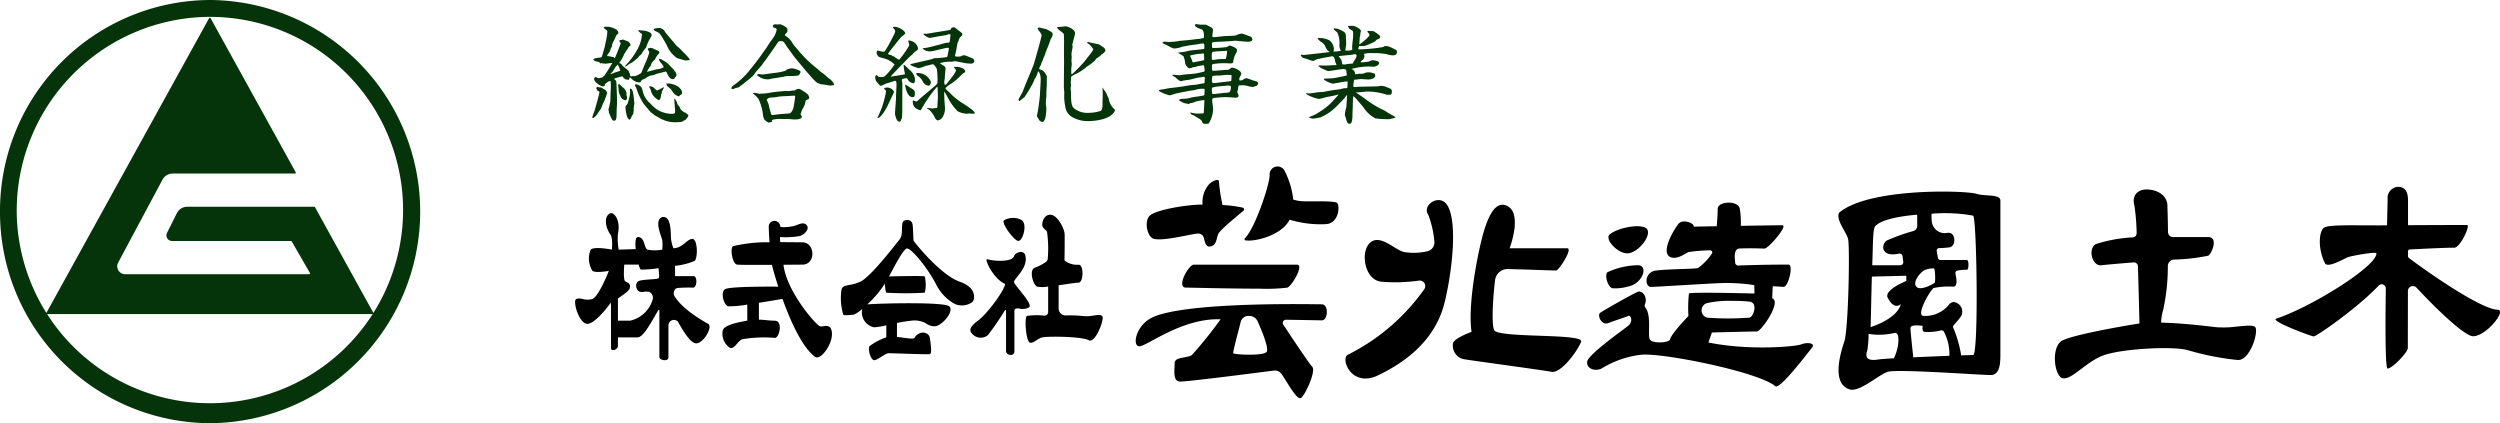
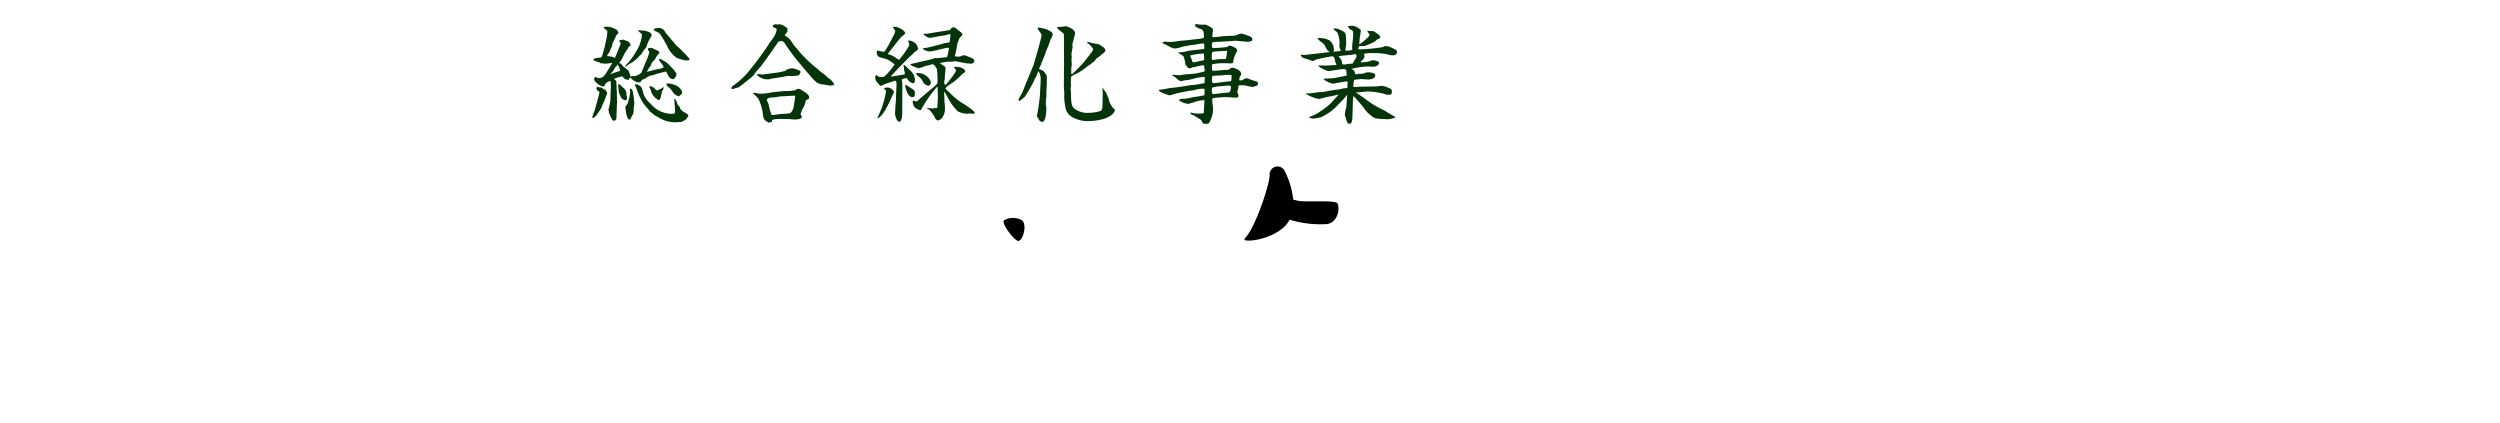
<svg xmlns="http://www.w3.org/2000/svg" width="330" height="55.863" viewBox="0 0 330 55.863">
  <g id="ヘッダーロゴ" transform="translate(22690 17729)">
-     <path id="合体_10" data-name="合体 10" d="M0,27.931A27.85,27.85,0,0,1,27.7,0a27.932,27.932,0,0,1,0,55.863A27.85,27.85,0,0,1,0,27.931Zm2.207,0A25.5,25.5,0,1,0,27.7,2.225,25.6,25.6,0,0,0,2.207,27.931ZM6.234,41.454a.115.115,0,0,1-.1-.171L27.6,2.406a.112.112,0,0,1,.2,0L39.033,22.738a.115.115,0,0,1-.1.171H22.785a1.509,1.509,0,0,0-1.331.8L15.6,34.655a1.043,1.043,0,0,0,.91,1.538H40.807a.115.115,0,0,0,.1-.172l-2.4-4.152a.114.114,0,0,0-.1-.057h-15.7a.745.745,0,0,1-.66-1.082l1.309-2.6a1.51,1.51,0,0,1,1.349-.837H41.481a.11.11,0,0,1,.1.057c3.289,5.954,7.065,12.793,7.7,13.94a.113.113,0,0,1-.1.167Z" transform="translate(-22690 -17729)" fill="#05340a" />
    <path id="合体_9" data-name="合体 9" d="M80.389,12.678a4.862,4.862,0,0,0-.728-.447c-.013-.015-.1-.083-.111-.1-.056-.057-.448-.168-.489-.225-.028-.014-.056-.055-.112-.181l.028-.056A3.675,3.675,0,0,0,80.4,11.8a.642.642,0,0,0,.322-.056.614.614,0,0,0,.013-.14c0-.251.085-1.44.071-1.552l-.028-.014a5.525,5.525,0,0,0-1.161.21,1.964,1.964,0,0,1-.685.2c-.042,0-.2.126-.238.126s-.056-.028-.084-.056a2.058,2.058,0,0,1-.881-.279c-.2-.112-.266-.154-.266-.252a2.292,2.292,0,0,1,.364-.126A3.633,3.633,0,0,0,79.06,9.7c.265-.07,1.51-.21,1.734-.308a4.361,4.361,0,0,0,.028-.824,1.09,1.09,0,0,0-.35-.028,3.362,3.362,0,0,0-.993.182c-.027,0-.6.083-.712.1-.35.07-1.37.266-1.65.335-.154.028-.783.252-.909.252a5.426,5.426,0,0,1-1.383-.559L74.8,8.764c.07-.1.126-.1.67-.167.113-.015.6-.126.714-.14.167-.014,1.285-.14,1.705-.21.126-.028.7-.112.811-.14.168-.042.895-.084,1.048-.111.112-.028.8-.154.936-.168.113,0,.154-.015.154-.279V7.367c0-.028.028-.168.028-.2,0-.141-.041-.2-.111-.2-.154,0-.866.126-1.021.154-.154.043-.811.211-.95.238a7.829,7.829,0,0,0-.853.125,1.345,1.345,0,0,1-.2.057c-.209,0-.573-.336-.769-.519-.056-.056-.377-.181-.377-.251a.093.093,0,0,1,.1-.084c.056,0,.7.07.825.07.013,0,.67-.1.8-.112.336-.028,1.23-.083,1.524-.154.154-.028.825-.181.965-.224a.447.447,0,0,0,.041-.2,3.99,3.99,0,0,0-.083-.574.127.127,0,0,0-.111-.056c-.07,0-.658.112-.783.14a2.382,2.382,0,0,0-.293.1,1.527,1.527,0,0,0-.252.014c-.042.014-.181.084-.224.1h-.07a.47.47,0,0,1-.182.056c-.168,0-.364-.21-.559-.587a3.9,3.9,0,0,0-.224-.992,3.663,3.663,0,0,0-.6-.392.1.1,0,0,1-.056-.14,4.469,4.469,0,0,0,1.16-.168c.336-.112,1.9-.2,2.208-.293a1.063,1.063,0,0,0,.029-.252c0-.14,0-.461-.126-.461a4.249,4.249,0,0,0-.881.125A18.266,18.266,0,0,0,77.858,3a3.2,3.2,0,0,1-1.062.225,2.865,2.865,0,0,1-.685-.293c-.126-.085-.713-.35-.824-.42L75.3,2.4a1.007,1.007,0,0,1,.279-.083c.042,0,.364.041.433.041a7.188,7.188,0,0,0,1.44-.126c.168-.028.923-.083,1.077-.1l1.454-.168a2.486,2.486,0,0,0,.754-.154c.043-.8-.1-1.034-.364-1.132-.391-.14-.8-.293-.8-.531,0-.056.042-.1.1-.154.1.014.531.083.615.083s.7,0,.741.014a5.963,5.963,0,0,1,.713.377c.056.042.2.182.2.266,0,.14-.084.7-.084.824a.73.73,0,0,0,.028.154,1.214,1.214,0,0,0,.224.014c.209,0,1.173-.126,1.37-.14l1.146-.042a1.518,1.518,0,0,0,.629-.181c.014,0,.447-.112.475-.112a8.583,8.583,0,0,1,.894.307c.238.07.518.168.518.5a.306.306,0,0,1-.056.14c-.042.014-.182.085-.21.1a1.166,1.166,0,0,1-.321.041c-.209,0-1.636-.14-1.664-.14-.1,0-.489.056-.573.056-.252,0-1.328.083-1.552.083-.867.028-.964.042-.964.281a2.2,2.2,0,0,0,.041.517A.84.84,0,0,0,82,3.159a14.585,14.585,0,0,0,1.762-.126c.07-.014.322-.2.391-.2s.965.293.965.6c0,.042-.042.224-.042.252a3.2,3.2,0,0,0-.448,1.146c0,.2,0,.364-.377.364-.1,0-.517-.028-.6-.028a9.135,9.135,0,0,0-1.691.112c-.126.014-.154.083-.154.391a1.064,1.064,0,0,0,.055.461l.056.042c.293,0,1.58-.126,1.845-.126.238,0,.266-.028.574-.252a.232.232,0,0,1,.154-.042,2.085,2.085,0,0,1,1.048.5,1.856,1.856,0,0,1,.139.279c0,.183-.195.421-.251.6a1.042,1.042,0,0,0,0,.294.68.68,0,0,0,.448-.056.951.951,0,0,1,.5-.225,6.179,6.179,0,0,1,.713.252c.7.2.8.223.8.405,0,.336-.279.391-.448.419-.028,0-.154.084-.181.084a2.79,2.79,0,0,1-.629-.1,3.034,3.034,0,0,0-.881-.126,2.667,2.667,0,0,0-.419.028c-.028.084-.1.5-.113.629,0,.028-.07.181-.07.21,0,.083.167.405.167.475,0,.294-.252.294-.405.294-.028,0-1.048-.07-1.258-.07a13.717,13.717,0,0,0-1.593.112c-.14.028-.223.084-.223.279s.126,1.021.126,1.189a3.834,3.834,0,0,1-.476,1.719c-.111.224-.154.224-.587.224C80.64,13.181,80.611,13.126,80.389,12.678Zm2.362-4.459a7.193,7.193,0,0,0-.881.154.478.478,0,0,0-.083.238,2.009,2.009,0,0,0,.07.6A.309.309,0,0,0,82,9.24c.028,0,.168-.014.2-.014l1.216-.14.532-.042L84.12,9a1.077,1.077,0,0,0,.182-.7c0-.111,0-.181-.434-.181C83.855,8.121,82.807,8.219,82.751,8.219Zm.056-1.425c-.2,0-.909,0-.951.1a2.536,2.536,0,0,0-.055.559c0,.266.069.378.377.335L83.743,7.6a5.111,5.111,0,0,0,.6-.083,4.4,4.4,0,0,0,.042-.755c-.056-.042-.056-.042-.1-.042-.083,0-.475-.015-.559-.015C83.575,6.709,82.946,6.794,82.807,6.794ZM78.934,4.152l-.014.07a3.9,3.9,0,0,1,.321.8,1.044,1.044,0,0,0,.154.028c.014,0,.977-.2,1.1-.224.252-.042.28-.056.28-.154,0-.182-.015-.546-.028-.755l-.042-.028A7.759,7.759,0,0,0,78.934,4.152Zm3.243-.518c-.349.028-.4.056-.4.615,0,.434.041.489.139.489s.433-.056.726-.1c.113-.014.532-.014.643-.014a1.6,1.6,0,0,0,.35-.028A4.053,4.053,0,0,0,83.8,3.536C83.393,3.55,82.583,3.592,82.177,3.634Zm17.308,8.807c-.014-.07-.112-.321-.126-.364a1.229,1.229,0,0,1,.014-.334,3.713,3.713,0,0,1,.169-.769c0-.042.111-1.5.1-1.636-.1.126-.391.489-.433.531-.181.2-1.02,1.076-1.217,1.244A6.365,6.365,0,0,1,96.1,12.329c-.084.028-.866.154-.923.154a1.328,1.328,0,0,1-.531-.141l-.014-.083a4.861,4.861,0,0,0,1.4-.685,8.928,8.928,0,0,0,1.51-1.174c.013-.014.908-1.007.964-1.062l-.056-.028A11.048,11.048,0,0,1,97,9.617a8.952,8.952,0,0,1-1.091.266A4.812,4.812,0,0,1,94.3,9.267a.172.172,0,0,1-.056-.112l.028-.042a1.717,1.717,0,0,0,.364.042c.2,0,1.034-.14,1.174-.154.112-.014.67-.028.783-.056a19.276,19.276,0,0,1,2-.322c.1-.014.573-.14.67-.154a1.5,1.5,0,0,0,.392-.028.078.078,0,0,0,.028-.07c0-.112.028-.544.028-.643,0-.154-.028-.154-.1-.154-.293,0-1.719.293-1.873.293-.1,0-1.215-.405-1.174-.656.07-.014,1.216-.042,1.342-.071.266-.055,1.51-.293,1.677-.348a.355.355,0,0,0,.014-.113c0-.07-.042-.237-.042-.279a.493.493,0,0,0-.126-.419,1.339,1.339,0,0,0-.266-.042c-.126,0-.56.056-1.006.126s-.881.14-1.036.14a7.522,7.522,0,0,1-.978-.434c-.042-.028-.209-.168-.265-.209v-.1c.07,0,.838.014.923.014.2,0,1.09-.056,1.272-.056a.282.282,0,0,0,.181-.042,1.921,1.921,0,0,1-.237-.713c-.013-.056-.1-.462-.419-.406L96.312,4.5a2.1,2.1,0,0,0-.279.084,1.157,1.157,0,0,0-.462.1,3.413,3.413,0,0,0-.391.2c-.084,0-.839-.266-.95-.307-.07-.028-.363-.084-.406-.112-.168-.126-.293-.279-.293-.35,0-.042.041-.07.1-.1a.555.555,0,0,0,.279.07c.07,0,.35-.042.405-.042l1.5-.168c.238-.028,1.272-.14,1.537-.181V3.662c-.348-.1-.572-.658-.67-.88a1.765,1.765,0,0,0-.574-.489,4.67,4.67,0,0,1-.349-.364l.042-.083a3.009,3.009,0,0,1,1.5.294,1.545,1.545,0,0,1,.6,1.132,1.775,1.775,0,0,1-.056.363,6.948,6.948,0,0,0,.979-.1,1.564,1.564,0,0,1-.2-.727A3.3,3.3,0,0,0,98.34,1.09c-.252-.2-.42-.307-.489-.475l.083-.056c.084.014.447.056.489.07.909.391,1.062.475,1.062,1.062,0,.154.042.866.042,1.006a.172.172,0,0,0-.015.085l-.111.7a1.883,1.883,0,0,0,.923-.083,2.826,2.826,0,0,0-.015-.336,7.934,7.934,0,0,1,.07-.825,6.787,6.787,0,0,0,.056-1.146c0-.07,0-.181-.224-.307a.809.809,0,0,1-.448-.462l.028-.056a1.567,1.567,0,0,1,.279-.028,1.339,1.339,0,0,1,.852.168c.126.07.546.293.546.517,0,.042-.07.252-.07.293a1.226,1.226,0,0,1-.083.489c0,.083-.057.88-.057.95l.029.028c.335-.237,1.314-.992,1.314-1.272,0-.084-.279-.377-.279-.448,0-.028.013-.042.041-.07.057,0,.294.028.336.028h.392c.055.028.923.517.923.769,0,.21-.211.279-.406.336-.055.055-.293.279-.322.293a8.839,8.839,0,0,1-1.342.573c-.1,0-.475.015-.56.015-.041,0-.1-.015-.139-.015a1.268,1.268,0,0,0-.126.419.481.481,0,0,0,.154.028,20.089,20.089,0,0,0,3.117-.307c.154-.1.21-.125.279-.125.42,0,.532.041,1.482.53a.553.553,0,0,1,.07.279c0,.028-.014.238-.14.308a1.114,1.114,0,0,1-.364.111,2.87,2.87,0,0,1-.867-.168c-.056-.028-1.02-.126-1.063-.126-.181,0-.936-.014-1.1-.014a3.738,3.738,0,0,0-.839.112.582.582,0,0,1,.085.266.8.8,0,0,1-.141.433c-.027.042-.293.238-.334.294l-.028.083a.365.365,0,0,0,.168.042c.056,0,.838-.084.909-.1a2.847,2.847,0,0,1,.434-.181c.154,0,.923.042.923.363,0,.28-.434.489-.728.489-.041,0-.6-.028-.671-.028a9.077,9.077,0,0,0-2.236.322,1.152,1.152,0,0,1,.377.293.348.348,0,0,0,.07.167.6.6,0,0,1,0,.225,2.9,2.9,0,0,0,.349,0,.772.772,0,0,1,.377-.042l.252-.015.013.015c.1-.015.5-.183.587-.183a1.877,1.877,0,0,1,1.048.183.9.9,0,0,1,.056.251c0,.434-.81.5-.908.5-.154,0-.812-.056-.951-.056-.085,0-.825.083-.936.1-.056.363-.1.726-.1.81s.028.14.2.14c.1,0,.572-.042.671-.042l1.467-.028.741-.014c.084,0,.489-.07.573-.07a1.777,1.777,0,0,1,.783.181c.574.2.656.321.656.545,0,.182-.013.364-.195.448H104.9a9.063,9.063,0,0,0-1.091-.28c-.07-.014-.545-.083-.629-.1-.139-.014-.6-.042-.782-.056L102,8.932l-1.173.1v.028c.2.1,1.075.727,1.314.9a12.189,12.189,0,0,0,2.39,1.426c.112.056.56.364.672.419s.685.4.81.461c.015.042.015.07-.013.083a5.613,5.613,0,0,1-.839.21,13.411,13.411,0,0,1-1.789-.111,4.13,4.13,0,0,1-1.384-1.188c-.042-.042-.21-.293-.238-.336l-.782-.909a2.3,2.3,0,0,0-.489-.489l-.028.028c0,.07-.042.377-.042.448l-.028,1.174c0,.112-.028.56-.028.643,0,.517,0,1.342-.377,1.342C99.7,13.154,99.653,13.042,99.485,12.441Zm.8-8.387-1.175.112-.573.07.014.042c.042.07.279.363.321.433a3.038,3.038,0,0,1,.14.6c.071,0,.2.028.308.028.056,0,.475-.084.5-.084.419-.028.462-.028.559-.042a4.183,4.183,0,0,1,.363-.6,1.062,1.062,0,0,0,.154-.433.214.214,0,0,0-.209-.21A3.419,3.419,0,0,0,100.283,4.054ZM22.745,12.637a1.584,1.584,0,0,1-.2-.6,6.459,6.459,0,0,0-.615-2.181,4.745,4.745,0,0,0-.7-.685l.027-.07a1.387,1.387,0,0,1,.209-.014c.112,0,.629.126.643.126s.1-.028.126-.028a6.7,6.7,0,0,0,1.328-.14c.252-.056,1.691-.209,1.985-.209a3.508,3.508,0,0,0,.88-.056,2.3,2.3,0,0,0,.321-.028,2.205,2.205,0,0,1,.294-.168,1.63,1.63,0,0,1,.307-.028,2.4,2.4,0,0,1,.517.308c.238.14.769.433.769.839a.551.551,0,0,1-.042.181c-.293.126-.405.181-.434.279a2.613,2.613,0,0,1-.461,1.146c-.014.071-.2.574-.21.615a1.334,1.334,0,0,1,.182.293c0,.379-.727.379-.979.379-.126,0-.643-.057-.741-.057l-1.216-.014a2.8,2.8,0,0,0-.993.14l-.014.056c.014.043.042.14-.014.182-.056.015-.405.112-.433.112A2.139,2.139,0,0,1,22.745,12.637Zm2.712-3.118c-.111,0-.587.028-.684.042-.042,0-.755.126-.9.126-.321,0-.685.028-.838.308.014.1.238.531.252.629a9.445,9.445,0,0,0,.364,1.327c.014.057.056.057.112.057.168,0,.909-.113,1.075-.126.434-.028,1.244-.084,1.286-.112a1.431,1.431,0,0,0,.462-.839c.028-.14.2-1.23.2-1.314a.243.243,0,0,0-.056-.168ZM59.082,12.79c-.028-.027-.35-.559-.392-.628A24.521,24.521,0,0,0,59.1,9.309c.014-.321.1-1.775.1-2.068a2.014,2.014,0,0,0-.252-.965l-.084-.028c-.042.1-.223.6-.236.628l-.238.405c-.028.042-.1.294-.125.336a20.824,20.824,0,0,1-1.189,2.013c-.111.084-.572.448-.656.531h-.056l-.112-.154c.027-.1.252-.489.293-.574s.266-.447.293-.531C57,8.359,58.215,5.564,58.3,5.256c.168-.573,1.021-3.508,1.021-3.816,0-.154-.517-.713-.517-.853,0-.1.1-.126.154-.126.154,0,.811.182.951.2a6.916,6.916,0,0,1,.741.405.55.55,0,0,1,.14.336,2.832,2.832,0,0,1-.168.433.77.77,0,0,0-.168.35c-.042.14-.336.922-.377,1.006a.985.985,0,0,0-.14.391c-.084.1-.084.1-.112.279-.014.07-.279.685-.336.811a.336.336,0,0,1-.028.126c-.014.042-.126.223-.14.266s-.056.238-.07.279a4.06,4.06,0,0,0-.266.545c0,.084.448.21.5.266a1.86,1.86,0,0,1,.546.8c0,.014-.028.252-.028.293V8.15c0,.042-.028.251-.028.293,0,.111-.028.615-.028.713V9.6c-.014.07-.056.377-.056.447s-.014.475-.014.56.07.461.07.489a6.461,6.461,0,0,1-.14,1.313c-.028.126-.224.518-.35.518A1.248,1.248,0,0,1,59.082,12.79ZM8.764,12.329c-.14-.084-.391-.2-.531-.293-.084-.07-.433-.364-.517-.406-.1-.111-.783-.922-.923-1.1a8.306,8.306,0,0,1-.965-2.055c-.014-.07-.168-.321-.181-.377s.014-.083.014-.14a.957.957,0,0,1,.964.7,2.975,2.975,0,0,0,1.091,1.86,3.786,3.786,0,0,0,1.23.979,4.269,4.269,0,0,0,1.328.35c.657,0,.7,0,.657-.587l-.1-1.244.014-.14.07-.014c.056.056.21.391.265.447.057.252.071.28.113.336.266.322.294.35.322.545a.714.714,0,0,1,.224.252l.168.084c.042.083.069.1.251.154a3.745,3.745,0,0,1,.405.308.208.208,0,0,1,.028.111c0,.1-.293.448-.348.519-.085.028-.378.223-.448.251a1.215,1.215,0,0,1-.5.07A4.107,4.107,0,0,1,8.764,12.329Zm31.206-.517c0-.336.126-1.775.126-2.069s.071-1.524.071-1.775c0-.154,0-.475-.2-.475a.237.237,0,0,0-.139.042l-1.119.349a4.247,4.247,0,0,1-.573.266c-.14,0-.182-.042-.531-.461a.921.921,0,0,1-.238-.769c0-.057.028-.1.14-.182.1.028.126.056.266.2.056.055.252.055.336.055.419,0,.447-.014.909-.517a9.371,9.371,0,0,0,.824-1.048c.015-.014.071-.042.071-.084a3.171,3.171,0,0,0-1.385-.811,4.1,4.1,0,0,1-.754-.238,1.171,1.171,0,0,1-.238-.475,1.276,1.276,0,0,1,.07-.322,3.758,3.758,0,0,1,.671.14A.843.843,0,0,0,38.6,3.62c.069-.1.348-.573.419-.671.154-.252.74-1.411.867-1.649L40,.936c-.07-.168-.1-.238-.139-.266C39.718.517,39.7.489,39.69.391c.14-.014.2-.028.266-.028.434,0,1.356.5,1.356.852,0,.112-.462.434-.545.517-.126.126-1.552,1.915-1.747,2.209a1.472,1.472,0,0,0,.489.168c.041.028.083.07.125.1s.14.042.2.07a3.311,3.311,0,0,0,.672.433A11.018,11.018,0,0,0,41.76,2.963a.369.369,0,0,0,.083-.223,3.4,3.4,0,0,0-.14-.532l.028-.041a1.36,1.36,0,0,1,.951.405A1.086,1.086,0,0,1,43,3.229c0,.168-.07.209-.433.447-.056.056-.322.35-.391.405s-.293.252-.336.293L40.8,5.438c-.084.1-.238.224-.321.321l-.95,1.007-.14.182,1.8-.294.084-.056c-.014-.1-.014-.126-.027-.2A5.694,5.694,0,0,1,41.1,5.381c.07-.042.182.07.741.629A1.909,1.909,0,0,1,42.6,7.227c0,.265,0,.587-.223.587a1.165,1.165,0,0,1-.559-.265,4.12,4.12,0,0,1-.279-.407c-.1,0-.672.057-.672.238,0,.083.071.391.071.462l-.015,3.97c-.014.1-.028.545-.056.615-.168.419-.181.461-.335.461C40.152,12.888,39.956,11.951,39.97,11.812Zm23.376.462a1.88,1.88,0,0,1-.839-1.048,10.178,10.178,0,0,1-.209-1.44c0-.126.013-.657.013-.769s-.056-.531-.056-.615c0-.391.015-2.138.015-2.487,0-.126.013-.7.013-.811,0-.154-.013-.867-.013-1.021V2.725l.013-.307c0-.111-.013-.978-.042-1.118-.015-.112-.867-.629-.867-.825,0-.1.111-.1.377-.1.125,0,.672-.084.77-.084s1.215.322,1.215.951c0,.111-.363,1.37-.363,1.5.013.056.028.168.042.251,0,.112-.154.811-.154.965,0,.056.028.293.028.336,0,.112-.028.461-.028.6,0,.056.042.308.042.364,0,.112-.07.587-.07.685s0,.586.015.615c0,.056.042.056.083.07.071-.056,1.23-1.174,1.622-1.664l.741-.951a2.9,2.9,0,0,0,.446-.685,2.584,2.584,0,0,0-.586-.7c-.21-.1-.238-.113-.224-.2a.208.208,0,0,1,.126-.056c.1,0,.5.126.587.14.14.014.7.14.811.154.028,0,.489.307.545.35a.632.632,0,0,1,.35.531,4.03,4.03,0,0,1-.419.433c-.028.014-.154.042-.169.056s-.07.168-.1.181a.7.7,0,0,1-.1.042,2.4,2.4,0,0,1-.405.28,3.257,3.257,0,0,0-.2.279,6.863,6.863,0,0,1-1.007.769c-.112.07-.238.21-.35.279a5.615,5.615,0,0,1-1.342.8c-.013.013-.293.167-.406.252-.041.028-.041.083-.041.154,0,.1-.042.544-.042.629A1.84,1.84,0,0,0,63.205,8c0,.07-.056.461-.056.558,0,.056.043.308.043.35,0,1.8.139,2.056.586,2.349a2.87,2.87,0,0,0,1.762.462,5.392,5.392,0,0,0,1.523-.238c.295-.083.295-.657.295-.978,0-.2.028-1.091.028-1.272,0-.126-.028-.7-.028-.825h.056l.07.2a2.368,2.368,0,0,1,.545.95c.1.126.111.14.181.475a2.376,2.376,0,0,0,.8,1.285c-.139.783-1.384,1.175-1.538,1.217a7.853,7.853,0,0,1-2.209.279A4.2,4.2,0,0,1,63.346,12.273Zm-60.7.364a6.64,6.64,0,0,1-.462-1.007c0-.041.014-.083.014-.111s-.07-.225-.07-.266a.1.1,0,0,1,.056-.084c.014-.07.182-.838.2-.95.028-.336.028-1.049.042-1.272l.028-.392a7.942,7.942,0,0,0-.028-1.02.2.2,0,0,0-.083-.028,1.74,1.74,0,0,0-.685.461c.042.154-.027.252-.279.252-.21,0-1.132-.53-1.132-.978a.192.192,0,0,1,.042-.113c.014-.027.056-.14.112-.14s.364.154.419.154a2.263,2.263,0,0,0,.629-.154l.041-.126h.071A20.264,20.264,0,0,0,2.642,5.144c-.14-.014-.741.084-.867.084a2.51,2.51,0,0,1-.56-.07.315.315,0,0,1-.2.014L.964,5.046c-.1-.028-.5-.126-.587-.168A.791.791,0,0,1,.14,4.711c.014-.042.028-.056.028-.084.224-.126.279-.14.853-.2a.281.281,0,0,0,.279-.2l.377-1.313.042-.252c.028-.154.182-.824.2-.964A7.658,7.658,0,0,0,2,.923,2.96,2.96,0,0,0,1.734.685L1.524.517V.433c.084-.084.125-.084.615-.084a3.048,3.048,0,0,1,1.09.406.816.816,0,0,1,.238.447c-.293.279-.321.308-.391.531-.056.168-.447.881-.447.95A.611.611,0,0,1,2.5,3.13c-.043.084-.154.462-.2.532s-.251.321-.279.377a.949.949,0,0,0-.043.181,5.216,5.216,0,0,1,.881.168c.028.056.056.07.126.1.2-.391.6-1.468.783-1.957-.014-.014-.2-.266-.2-.279,0-.169.266-.155.336-.155a.4.4,0,0,1,.154-.055c.028,0,.643.237.727.279a1.543,1.543,0,0,1,.238.293c0,.056,0,.07.028.1s.014.1-.014.14c-.1.057-.14.071-.308.308a.9.9,0,0,1-.112.209,3.476,3.476,0,0,0-.489.811,5.084,5.084,0,0,1-.574.964A.678.678,0,0,1,4,5.493c.1.14.7.546.783.672.056.083.181.433.2.447.014.042.028.238.042.265a.481.481,0,0,0,.154.028.973.973,0,0,1,.2-.042c.042,0,.2.014.252.014a3.117,3.117,0,0,0,.839-.419c.028-.056.489-1.2.587-1.426a7.955,7.955,0,0,0,.475-1.3A.815.815,0,0,0,7.352,3.4V3.229a1.121,1.121,0,0,1,.336-.084.625.625,0,0,1,.419.126,6.943,6.943,0,0,1,.657.307.323.323,0,0,1,.1.21c0,.07-.21.252-.238.293a4.689,4.689,0,0,0-.377.629,3.074,3.074,0,0,0-.363.377c-.084.112-.113.35-.2.462a3.212,3.212,0,0,0-.462.755C7.45,6.262,8.359,6,8.54,5.969a2.092,2.092,0,0,0,.9-.279,1.575,1.575,0,0,0-.35-.546.945.945,0,0,1-.279-.531c.2-.028.307.042.587.21a3.062,3.062,0,0,1,.923.741c.056.07.349.35.405.419.35.475.391.517.391.713A.435.435,0,0,1,11,6.989c-.14.14-.154.154-.168.252a1.054,1.054,0,0,1-.224.028c-.336,0-.615-.475-.713-.742-.083-.195-.1-.209-.2-.265-.2.07-1.049.265-1.217.322a2.531,2.531,0,0,1-.825.224,5.068,5.068,0,0,0-.489.252c-.083.1-.112.112-.489.265-.14.056-.154.084-.294.321-.014.043-.07.043-.1.043a1.3,1.3,0,0,1-.951-.35c-.07-.043-.307-.293-.377-.309a1.083,1.083,0,0,1-.126.336c-.112-.015-.35-.056-.462-.071a1.793,1.793,0,0,1-.391-.4,7.272,7.272,0,0,0-1.076.322v.042c.042.041.238.223.266.266s.056.782.056.838c0,.181.042,1.021.042,1.188,0,.14.014.755.014.881,0,.1-.042.615-.042.726,0,.168-.028.936-.028,1.034a1.042,1.042,0,0,1-.112.489,1.463,1.463,0,0,1-.223.085A.312.312,0,0,1,2.642,12.637Zm.391-6.92a4.5,4.5,0,0,1-.434.67c-.154.126-.168.14-.2.225.113-.014.56-.21.657-.238s.545-.168.643-.209a3.162,3.162,0,0,0-.321-.8H3.34C3.3,5.424,3.075,5.675,3.033,5.717Zm42.235,6.724a3.9,3.9,0,0,0-.769-1.119c-.265-.14-.307-.168-.307-.237a6.028,6.028,0,0,1,.7.056c.042,0,.265-.042.321-.042.293-.014.323-.028.336-.154l.07-1.188c.014-.181-.028-1.077-.028-1.272,0-.042,0-.2-.084-.2a17.362,17.362,0,0,0-2,2.838c-.113.238-.14.252-.238.252a1.97,1.97,0,0,1-.656-.336,1.1,1.1,0,0,1-.307-.755.858.858,0,0,1,.028-.224,3.974,3.974,0,0,0,.419.154.385.385,0,0,0,.238-.126c.322-.308,1.943-1.664,2.139-1.832.447-.391.447-.391.447-.769a9.833,9.833,0,0,0-.1-1.593c-.154-.252-.364-.587-.558-.587a.835.835,0,0,0-.267.07c-.083.028-.53.126-.643.14a6.083,6.083,0,0,1-.895.308C43,5.829,42,5.493,42,5.34c0-.042.028-.07.084-.07.266-.07,2.264-.517,2.53-.587a2.617,2.617,0,0,0,.544-.182h.42l1.146-.126c.1-.014.126-.028.154-.112s.2-.964.2-1.007c0-.126-.1-.126-.14-.126-.336,0-1.93.475-2.307.475a1.384,1.384,0,0,1-1.006-.35c0-.083.28-.1.35-.1.182,0,1.928-.448,2.18-.53a3.392,3.392,0,0,1,.741-.168c.2,0,.294-.014.322-.321,0-.1.07-.56.07-.658a.4.4,0,0,0-.028-.126c-.154-.028-.209-.014-.489.084-.2.07-1.188.181-1.4.252-.126.028-.8.14-.839.14a1.664,1.664,0,0,1-.825-.5.105.105,0,0,1,.1-.056c.028,0,.2.014.238.014.113,0,.756-.112.8-.112.307-.07,2.39-.364,2.432-.419.154-.266.182-.322.419-.322a.808.808,0,0,1,.182.028c.056.028.294.238.364.294.558.419.615.461.615.6a.424.424,0,0,1-.042.154,3.716,3.716,0,0,0-.335.349c-.043.1-.224.6-.266.657-.042.237-.21,1.23-.279,1.454a.4.4,0,0,0-.028.279.555.555,0,0,0,.279.042,1.325,1.325,0,0,0,.489-.042c.238-.112.279-.126.336-.126a1.039,1.039,0,0,1,.475.112c.056.028.321.14.406.168.195.07.544.168.544.489,0,.2-.252.336-.419.336-.042,0-.671-.042-.7-.056l-1.229-.238a.736.736,0,0,0-.2-.028c-.056,0-.391.07-.462.07a4.094,4.094,0,0,0-1.5.182V5.2c.1.07.531.336.587.377a.478.478,0,0,1,.126.238c0,.056-.056.726-.07.8a5.362,5.362,0,0,0-.028.544c0,.057-.07.378-.07.448a.728.728,0,0,0,.084.406.241.241,0,0,0,.237-.126c.755-.95,1.217-1.523,1.23-1.817a4.105,4.105,0,0,1-.265-.35c0-.07.1-.07.265-.07.84,0,1.217.392,1.217.587a.189.189,0,0,1-.113.168,2.2,2.2,0,0,0-.5.419,8.491,8.491,0,0,1-1.2,1.021,2.627,2.627,0,0,0-.8.628c0,.1.377.419.475.5a8.779,8.779,0,0,0,1.776,1.468c.069.042,1.607.993,1.607,1.273,0,.168-.2.126-.266.111h-.224c-.028,0-.2-.028-.224-.028s-.195.042-.238.042a2.957,2.957,0,0,1-1.285-.322c-.042-.028-.2-.225-.238-.252a6.732,6.732,0,0,1-1.091-1.594c-.07-.112-.391-.726-.419-.726s-.042.126-.042.154c0,.126.028.713.028.853s.07.881.07,1.048a2.05,2.05,0,0,1-.377,1.383.916.916,0,0,1-.546.335C45.478,12.72,45.3,12.5,45.268,12.441ZM4.389,10.96a.455.455,0,0,1,.07-.2.243.243,0,0,0,.112-.126c.154-.1.307-.965.364-1.077C4.948,9.477,5,9.1,5,9.016s-.028-.377-.028-.433a.062.062,0,0,1,.042-.056l.028-.014c.224.112.238.154.321.434a9.166,9.166,0,0,1,.154,1.062c0,.07.042.391.042.448,0,.028-.084.587-.084.7a1.218,1.218,0,0,0,.014.225c0,.042-.056.21-.056.251v.2c0,.028-.07.1-.14.2-.056.069-.21.475-.266.53a.19.19,0,0,1-.112.043C4.543,12.6,4.389,11.281,4.389,10.96ZM37.636,12.4l.279-.6c.028-.112.266-.629.308-.755A13.953,13.953,0,0,0,38.782,8.9c0-.126-.014-.14-.238-.35-.015-.014-.015-.042-.015-.07a.7.7,0,0,1,.392-.1,1.025,1.025,0,0,1,.909.531.55.55,0,0,1-.056.21l-.559,1.188c-.252.546-.923,1.943-1.538,2.125ZM0,12.3c.042-.1.181-.573.238-.657C.5,10.861.95,9.086.95,9.058c0-.154-.07-.2-.238-.237a2.125,2.125,0,0,1-.181-.35c0-.112.126-.154.2-.182l.223.084c.168-.028.21-.028.475.154.042.042.308.154.336.2a.981.981,0,0,1,.209.391c0,.014-.377,1.076-.461,1.2s-.335.811-.349.838c-.1.126-.475.686-.545.8-.14.183-.391.448-.517.448C.056,12.4.028,12.357,0,12.3ZM3.886,9.812a4.217,4.217,0,0,1-.364-.8c-.014-.028-.1-.95-.1-.979a.389.389,0,0,1,.014-.083c.2-.014.224.028.475.307a1.159,1.159,0,0,0,.209.154,1.164,1.164,0,0,1,.406.755v.224c0,.028.07.21.07.252,0,.182,0,.419-.279.419A1.247,1.247,0,0,1,3.886,9.812Zm3.9-.866a1.419,1.419,0,0,0-.2-.518c-.042-.042-.042-.07-.027-.223a.9.9,0,0,1,.615.238c.279.279.321.307.377.307.168,0,.824-.419.936-.419a4.925,4.925,0,0,1-.307.6c.028.126.014.154-.084.406a4.194,4.194,0,0,1-.07.419c-.028.042-.14.266-.154.279a.6.6,0,0,1-.07.014A2,2,0,0,1,7.785,8.946ZM41.312,8.01,41.354,8c.238.125.629.391.937.6a.506.506,0,0,1,.293.544c0,.293,0,.5-.321.5C41.55,9.645,41.3,8.205,41.312,8.01Zm-30.688.936a2.844,2.844,0,0,0-.307-.406c-.056-.042-.28-.238-.322-.279-.028-.014-.07-.028-.14-.14L9.785,7.9,9.8,7.856c.056,0,.266-.014.308-.014a2.847,2.847,0,0,1,1.272.446c.1.084.489.42.489.769a.352.352,0,0,1-.279.322l-.126.168h-.016A1.316,1.316,0,0,1,10.624,8.946Zm7.789-.392-.056-.07c.07-.224.07-.238.391-.462a10.058,10.058,0,0,0,2.041-1.942l.755-.951c.321-.405.615-.811.908-1.23.531-.741.587-.824.937-1.384.1-.14.587-.8.615-.866a2.591,2.591,0,0,0,.35-.979C24.242.559,24.2.545,23.864.405a.73.73,0,0,1-.028-.154c0-.126.224-.224.364-.224.042,0,.266.028.293.028s.209-.028.252-.028c.251,0,1.02.419,1.02.629v.364c-.041.07-.335.35-.335.432s.335.266.377.322a2.43,2.43,0,0,1,.658.8c.154.237.461.558.642.782a15.818,15.818,0,0,0,2.628,2.559c.07.056.349.321.419.377a6.479,6.479,0,0,1,.909.74c.07.071.391.28.447.336s.321.391.364.432a.335.335,0,0,1,.014.266c-.084,0-.448.056-.489.056-.1-.014-.867-.154-.978-.154h-.168c-.083-.042-.475-.154-.544-.2a4.962,4.962,0,0,1-.755-.741c-.1-.1-.5-.586-.6-.67-.028-.056-1.58-1.873-1.846-2.251L25.779,3.1c-.055-.07-.293-.447-.335-.517a1.222,1.222,0,0,0-.335-.334l-.377.013c-.181.056-.181.1-.335.321-.322.49-1.23,1.762-1.37,1.958-.336.489-.42.517-.574.8-.084.14-.867.979-.936,1.091-.252.4-.308.446-1.174,1.132-.056.041-.307.251-.349.293-.2.154-.5.363-.7.517a1.92,1.92,0,0,0-.615.181.272.272,0,0,1-.113.027A.582.582,0,0,1,18.412,8.554Zm25.22-.964a1.69,1.69,0,0,0-.672-.755,1.471,1.471,0,0,1-.195-.265.213.213,0,0,1,.056-.1,1.859,1.859,0,0,1,1.887,1.173c0,.183-.125.5-.308.5A1.027,1.027,0,0,1,43.633,7.59ZM21.767,6.752V6.7c.083-.1.14-.111.168-.111a5.382,5.382,0,0,0,.559.07l1.5-.2a7.522,7.522,0,0,0,1.4-.266c.168-.056.182-.056.223-.14a1.735,1.735,0,0,1,.727-.21c.266,0,1.16.266,1.16.462,0,.014-.112.433-.336.489a6.849,6.849,0,0,1-.978.069,2.352,2.352,0,0,0-.95.1c-.07.013-.727.1-.867.14-.083.014-.629.083-.741.112a1.956,1.956,0,0,1-.391.083A2.042,2.042,0,0,1,21.767,6.752ZM4.333,5.577l.028-.07A9.937,9.937,0,0,0,6.025,3.229a4.7,4.7,0,0,0,.544-1.916,2.2,2.2,0,0,1-.5-.432L6.108.8c.518.056.574.056.868.084A2.989,2.989,0,0,1,7.7,1.16a1.657,1.657,0,0,1,.168.307c0,.043-.42.741-.475.881s-.154.364-.2.5a1.592,1.592,0,0,1-.1.279,2.871,2.871,0,0,0-.462.615c-.028.028-.1.2-.126.21-.028.042-.223.2-.266.238a5.035,5.035,0,0,1-.364.405c-.1.07-.573.462-.587.462-.154.083-.391.2-.448.238a1.477,1.477,0,0,1-.433.307A.2.2,0,0,1,4.333,5.577Zm6.849-1.091A3.9,3.9,0,0,1,9.841,2.8,15.356,15.356,0,0,0,8.9,1.244a2.57,2.57,0,0,0-.391-.238C8.247.895,8.247.895,8.121.755a.225.225,0,0,1,.21-.182c.07,0,.405-.07.475-.07a.991.991,0,0,1,.838.573c.056.1.8.978.993,1.188.084.083.405.518.489.587s.448.391.517.462c.336.364.923.909,1.217,1.314l-.028.154c-.083-.015-.433.028-.517.028C11.979,4.738,11.449,4.571,11.182,4.487Z" transform="translate(-22611.826 -17725.824)" fill="#05340a" />
-     <path id="合体_8" data-name="合体 8" d="M93.256,24.71a1.089,1.089,0,0,0-1.04-.462c-2.543.331-11.611,1.5-12.4,1.448-.92-.062-.7-1.411-.674-2.454.017-.833,1.656-.613,2.268-1.042A54.591,54.591,0,0,0,85.2,17.479c-4.953-.185-9.5,3.371-10.625,3.556s-.638-2.824,1.748-3.863c4.722-2.054,21.327-1.67,22.247-1.67s.828,2.115,0,2.115c-.149,0-2.156-.042-4.733-.079a.42.42,0,0,0-.358.65c1.3,1.968,3.417,5.147,3.815,5.546.583.583-1.08,4.081-1.548,4.162a.235.235,0,0,1-.04,0C95.126,27.9,94.076,25.91,93.256,24.71ZM87.863,17.8c-.123.552-1,3.732-1,4.139,0,.218,4.049.406,4.417-.165s-.946-3.462-1.159-3.974a1.243,1.243,0,0,0-1.172-.767A1.066,1.066,0,0,0,87.863,17.8Zm80.5,8.967c-2.569-.644-1.387-4.691-.832-6.346s.748-12.563.5-13.544-1.579-2.4-1.211-3.441C170.72.064,183.655.466,185.008.923c1,.338,3.128,0,3.128.874s0,18.717,0,19.889.092,3.151-1.288,3.151-12.417-.828-13.612-.415c-1.146.395-3.306,2.358-4.693,2.358A1.322,1.322,0,0,1,168.367,26.769Zm2.2-5.157c-.43,1.226.429,1.349,1.533,1.165.248-.041.981-.093,1.971-.148.736-1.393.877-3.645.037-3.333a8.939,8.939,0,0,1-3.361.115A15.091,15.091,0,0,1,170.567,21.612Zm5.7-2.983c0,.4.241,2.657.374,3.87,1.587-.073,3.322-.142,4.768-.2a6.371,6.371,0,0,0-.713-3.152.345.345,0,0,0-.4-.2,6.72,6.72,0,0,1-2.195.187c-.368-.092-.215-.781-.215-.781a5.56,5.56,0,0,0-.813-.069C176.676,18.284,176.27,18.353,176.27,18.629Zm6.707-1.595c-.683,1-1.243,1.32-1.064,1.541a15.757,15.757,0,0,1,1.053,3.671c.839-.028,1.428-.046,1.581-.046.736,0,.49-17.967,0-18.4a20.964,20.964,0,0,0-5.485-.254,6.559,6.559,0,0,0,.027,1.051,1.725,1.725,0,0,0,2.085,1.472c1.1-.169,1.18,1.778.246,1.916a12.578,12.578,0,0,1-1.376.1.32.32,0,0,0-.307.378l.163.922a.326.326,0,0,0,.321.27h3.5c.291,0,.265,1.287,0,1.287a6.388,6.388,0,0,0-.936.056c-.35.05-.643.083-.568.488.107.572.338,1.618-.26,1.689a9.645,9.645,0,0,0-2.651.186c-.593.526-2.346,3.668-1.3,3.668a3.982,3.982,0,0,0,3.413-1.562.833.833,0,0,1,.589-.265A1.289,1.289,0,0,1,182.977,17.034ZM171.17,11.841c-.07,2.306-.107,4.777-.164,6.671,3.8-1.285,3.977-3.039,3.977-3.039-.552.477-1.162.222-1.713-.826s2.449-2.226,2.449-2.226V11.73Zm6.838-.779c-.483.307-1.509,1.5-.957,2.119s2.346-.43,2.438-.554a6.054,6.054,0,0,0-.069-1.831.5.5,0,0,0-.23-.033A2.468,2.468,0,0,0,178.008,11.062Zm-6.4-5.868c-.328.384-.281,2.53-.387,5.152h3.694a.406.406,0,0,0,.4-.458l-.095-.732a.4.4,0,0,0-.476-.346c-2.4.523-2.391-1.2-1.605-1.729a25.053,25.053,0,0,1,3.541-1.26.724.724,0,0,0,.48-.675l-.005-1.477C174.7,3.88,172.381,4.337,171.609,5.194ZM158.427,26.308c-2.269-1.9-14.84-4.415-17.663-4.155a12.677,12.677,0,0,0-5.27,1.824c-.92.43-2.023,0-1.9-.92s4.721-4.169,5.414-4.721.35-1.472,0-1.3-1.674.567-2.61.935-1.516-1.043-1.087-1.35,4.335-2.528,4.975-2.774c.555-.214,1.342.67.922,1.681a.42.42,0,0,0,.078.412c.839,1.1.25,3.732.587,4.222.368.536,2.453.445,2.636,0,.245-.874,2.451-3.111,2.451-3.111a17.374,17.374,0,0,1,.064-2.974c.184-.23,8.646,0,8.646,0l-.019-1.109a23.8,23.8,0,0,0-4.856-.248c-2.431.111-8.122.483-8.811.483s-.938-1.61.413-2.115c1.438-.262,5.455-.23,5.827-.38a7.429,7.429,0,0,0,1.84-1.916.273.273,0,0,0-.249-.415,21.319,21.319,0,0,0-2.837.227c-.552.229-1.517,1.057-2.437.644-1.287-.644.505-3.634,1.1-4.369s2.253,0,1.977.368l3.077-.052c.079-.97.126-1.877.126-2.309,0-.981,2.674-1.166,2.919,0a11.672,11.672,0,0,1,.132,2.256c2.54-.042,5.1-.079,5.473-.079.828,0-1.84,3.081-2.346,3.081-.193,0-1.52-.07-3.235-.015-.843,0-.709,1.138-.633,1.9a.392.392,0,0,0,.407.352c3.516-.13,6.322-.123,6.635-.123.689,0-.031,2.989-.67,2.943-.167-.013-.7-.044-1.419-.086l-.072,1.6c1.287.437-1.455,4.369-2.007,4.369-.505,0-5.1.115-5.952.134l-.457,1.322c5.334,1.1,11.528.552,12.263.245s1.9-.184,1.411.429c-.466.581-3.907,5.132-4.734,5.132A.15.15,0,0,1,158.427,26.308Zm-9.014-10.967a1,1,0,0,0,0,1.922,37.11,37.11,0,0,0,5.552,0c.552,0,1.248-1.968.062-2.115a21.079,21.079,0,0,0-2.244-.1A13.4,13.4,0,0,0,149.413,15.342Zm-47.4,6.812a27.34,27.34,0,0,0,10.1-8.681.734.734,0,0,0-.74-1.1,21.741,21.741,0,0,1-5.009.138c-2.208-.276-2.76-4.047-1.38-5.182s3.348,1.135,4.537,1.288a7.894,7.894,0,0,0,3.05-.135,1.194,1.194,0,0,0,.852-1.257,12.942,12.942,0,0,0-.8-3.52c-.92-1.264,1.489-2.921,2.514-1.266,1.322,2.136.695,8.324-.307,12.587-.55,2.34-2.115,6.66-8.891,9.871a3.777,3.777,0,0,1-1.618.4C102.02,25.3,101.15,22.548,102.012,22.154Zm94.095,3c-.951-.85-1.135-3.9.03-4.76s9.4-2.226,10.352-2.364c-.025-1.178-.1-4.358-.2-7.55a.529.529,0,0,0-.57-.509c-1.932.153-3.716.307-4.244.378-1.226.164-1.84-2.188-.736-2.8a19.031,19.031,0,0,1,4.88-.88.551.551,0,0,0,.5-.575,28.539,28.539,0,0,0-.292-3.634c-.368-1.165.307-2.33,2.085-2.085s2.269,1.411,2.269,2.085c0,.242.055,1.652.08,3.515a.664.664,0,0,0,.664.654h4.651c1.35,0,.491,2.146,0,2.453a24.608,24.608,0,0,1-4.519.512.874.874,0,0,0-.82.853,26.872,26.872,0,0,1-.609,5.776,7.064,7.064,0,0,0-.283,1.695c2.669.06,5.815.43,7.213.6a13.414,13.414,0,0,0,2.756-.075c1.174-.116,2.178-.232,2.456.075.491.542-.675,4.485-2.33,4.333A35.543,35.543,0,0,1,213,21.589c-1.9-.612-8.83-.247-11.282.658-2.168.8-3.976,3.029-5.171,3.029A.8.8,0,0,1,196.107,25.151Zm-67.237-.743c-1.288-.246-10.7-1.5-11.681-1.686a1.835,1.835,0,0,1-1.3-2.116c.234-.684,2.438-1.472,2.438-1.472-.552-3.679.92-10.976,1.656-13.367s1.64-3.776,2.881-3.327c2.33.842.491,5.657.491,5.657h7.6c.8,0-1.1,2.944-1.472,2.944s-5.114-.184-6.218-.184a1.656,1.656,0,0,0-1.815,1.349c-.123.736-.6,5.583-.146,6.686s11.9.412,11.49,1.531-2.471,4-3.773,4A.81.81,0,0,1,128.87,24.408Zm110.139-11a.542.542,0,0,0-.936-.383c-2.913,3.059-8.257,6.748-8.594,6.71-.414-.046-5.84-2.07-4.921-2.346,4.53-1.494,13.245-6.875,13.214-8.615-.005-.276-3.361.337-3.8.521-.66.276-2.668,1.472-3,.767-.981-1.963-.785-4.283-.084-4.7.53-.315,2.681-.3,5.448-.286.892,0,1.849.009,2.836,0,.044-1.939.078-3.273.078-3.419A1.478,1.478,0,0,1,240.526,0c.895-.046,1.417.486,1.417,1.776,0,.589,0,1.776,0,3.282,3.986-.021,7.572-.03,7.791-.03.491,0-.92,3.066-1.717,3.005-.35-.027-2.97.076-5.854.23a.234.234,0,0,0-.225.232c0,.2,0,.443,0,.628a.325.325,0,0,0,.129.265c2.525,1.917,9.416,6.7,11.654,6.828,1.379-.028-1.442,3.5-3.189,3.5-1.113,0-4.834-3.589-7.477-6.419a.651.651,0,0,0-1.126.446c-.007,3.908-.013,7.289-.013,7.536,0,.552-2.054,2.7-2.668,2.7C238.944,23.979,238.938,18.784,239.01,13.405ZM38.854,21.035a7.458,7.458,0,0,1,2.222-1.17V18.27a8.966,8.966,0,0,1-1.625.267A2.025,2.025,0,0,1,37.9,16.1a4.111,4.111,0,0,1-1.144.78c-.393,0-1.172.138-1.356,0a7.542,7.542,0,0,1-.229-3.358c.275-.736,1.1-.368,2.483-1.011s4.629-4.906,5.181-5.579.1-2.21.552-2.438c.522-.261,1.092-.106,1.166.536.077.675.077,1.764.123,2.085,1.027,1.364,3.962,4.674,6.086,5.4,2.346.8,1.977,2.391,1.7,2.668a2.364,2.364,0,0,1-2.3.293,5.909,5.909,0,0,1-2.454-2.5c-1.209-2.366-3.323-4.844-3.882-4.844-.472,0-1.62,2.25-2.394,3.689h0s4.543-.12,4.726,0a4.812,4.812,0,0,1,0,2.144,42.064,42.064,0,0,1-5.1,0,4.03,4.03,0,0,1-.162-1.2,14.212,14.212,0,0,1-2.325,2.744c2.387-.171,9.974-.3,10.765.224.828.552-.828,2.575-1.84,2.668a1.909,1.909,0,0,1-1.17-.376,3.082,3.082,0,0,0-1.957-.36,17.921,17.921,0,0,0-1.886.3v1.845c1.066.095,2.158.358,2.315.122.613-1.042,1.9-.8,2.024,0s.307,2.085,0,2.147-4.906-.123-5.4-.123-1.411.859-1.9.923l-.031,0C39.02,22.879,38.614,21.456,38.854,21.035ZM11.122,22.492V16.513c0-.3-.029-.417-.185-.158-.877,1.452-1.9,3.515-2.713,3.515H5.65v1.117c0,.537-.912.775-.912.306,0-.338-.008-6.025-.008-6.025s-2.07,2.9-3.158,2.809-1.9-2.989-1.441-3.266a1.334,1.334,0,0,1,.9,0,2.411,2.411,0,0,0,1.214,0c.874-.275,2.208-3.724,2.208-3.724s-1.7.321-2.162,0a3.02,3.02,0,0,1-.229-2.806c.46-.46,2.8,0,2.8,0,0-.275.138-1.564-.229-2.023-.644-.92-.869-2.378,0-2.768C5.1,3.283,6.048,4.357,5.65,6.2a8.041,8.041,0,0,0,.1,2.085L8,8.212c-.091-.8-.041-1.575.266-1.587.967-.036.789,1.411,1.279,1.656a5.106,5.106,0,0,0,1.963,0,7.674,7.674,0,0,0,0-1.226c-.062-.429-1.165-2.7,0-3.066,1.287-.215,1.073,2.33,1.164,2.973A4.834,4.834,0,0,0,12.977,8.1c1.272-.023,1.755-1.241,2.514-1.226.664.014.736,2.391.307,2.882a8.411,8.411,0,0,1-2.606.661v1.363h2.437c.552,0,.46,1.518-.046,1.518a19.774,19.774,0,0,0-2.054.046c-.446.053-.648.707-.41,1.087,1.154,1.846,3.88,3.329,4.442,3.65.644.368-.552,2.483-1.525,2.575s-2.356-2.75-2.489-2.888a.724.724,0,0,0-1.229.523v4.2c0,.28-.227.386-.482.386C11.5,22.878,11.122,22.7,11.122,22.492ZM6.633,12.479c.33.156.81.309.534,1-.134.337-1.025.885-1.517,1.264v2.921H7.259a4.025,4.025,0,0,0,2.99-2.836.854.854,0,0,0-.484-.975,1.989,1.989,0,0,0-.666-.007,1.221,1.221,0,0,1-.628-.029c-.475-.245-.639-1.2.012-1.418s2.364-.162,2.532-.345.017-.781,0-1.324a14.47,14.47,0,0,1-2.328.189c-.09-.029-.2-.287-.3-.658H6.489S6.3,12.324,6.633,12.479Zm25,9.921c-1.673-1.254-3.211-4.705-4.26-7.613-.6.1-1.828.314-3.115.515v2.222c.745.019,1.366.139,2.078.139,1.158,0,.621,2.33,0,2.268a16.907,16.907,0,0,0-4.285.184c-.674.307-1.042,1.411-1.656,1.1a2.245,2.245,0,0,1-.911-2.269c.254-.736,1.9-1.031,3.18-1.287.021,0,.04-.006.061-.01V15.532a12.884,12.884,0,0,1-2.515.23c-.613-.184-1.042-1.84-.428-2.252s7.036-.338,7.036-.338h0c-.478-1.466-.778-2.59-.834-2.873l0-.009c-2.091.015-4.259.018-4.606-.031-.644-.092-.965-2.27-.506-2.438a19.316,19.316,0,0,1,4.793-.509c-.061-.8-.1-1.537-.1-1.928a.76.76,0,1,1,1.507-.173c.023.219,1.453.062,1.851-.058.613-.184,1.215-.594,1.644-.1s-.3,1.242-.862,1.426a10.567,10.567,0,0,1-2.675.14c.013.187.025.446.043.677,1.341,0,2.573.022,2.918.022,1.7,0,1.84,2.944,0,2.944-.346,0-1.319.009-2.489.02.426,3.583,4.367,8.028,4.826,8.12a1.525,1.525,0,0,0,.515-.013.907.907,0,0,1,.819.152c.869,1.241-.793,3.971-1.738,3.971A.417.417,0,0,1,31.634,22.4Zm25.248-.715V16.567c0-.316-.044-.44-.214-.174a34.746,34.746,0,0,1-2.175,3.17,1.488,1.488,0,0,1-2.095-.184c-.593-.613.1-1.207.828-1.762,1.456-1.1,3.883-4.664,3.473-4.841-1.519-.655-2.741-3.359-2.3-3.23,1.1.322,3.311.345,3.534-.391.163-.538,1.252-.828,1.456-.207.577,1.648-1.521,3.207-1.456,3.611.077.471,2.583,2.925,1.985,3.356a1.87,1.87,0,0,1-1.289.148c-.339-.053-.643-.013-.643.33v5.293a.456.456,0,0,1-.486.5C57.2,22.183,56.882,21.983,56.882,21.685Zm3.128-1.14c-.491-.184-.736-3.311-.368-3.511a8.879,8.879,0,0,1,2.3-.036.473.473,0,0,0,.5-.474V13.153a4.332,4.332,0,0,1-1.456.019c-.552-.261-1.1-2.222-.307-2.5a6.344,6.344,0,0,0,1.456-.759.563.563,0,0,0,.252-.444,15.492,15.492,0,0,0-.1-3.564c-.162-.28-.623-.431-.623-.9,0-.713.483-1.5,1.287-1.293.783.2,1.67,1.817,1.67,2.6,0,.414.011,2.166-.028,3.387a2.605,2.605,0,0,0,1.853.576c.736-.036.674,2.368,0,2.368-.323,0-1.462.182-2.622.344v3.06a.924.924,0,0,0,.938.924,16.08,16.08,0,0,1,2.213.071,4.7,4.7,0,0,0,1.372-.046c.552-.075,1.021-.152,1.226.046.368.352-.92,3.695-1.778,3.2s-5.4-.552-6.132-.368c-.649.162-1.06.706-1.484.706A.483.483,0,0,1,60.009,20.545Zm20.6-7.251c-1.288,0,.368-3.026,1.057-3.026H95.283c.966,0-.6,2.7-1.241,3.026a22.709,22.709,0,0,1-3.676.143C86.478,13.437,80.888,13.294,80.613,13.294ZM137,13.389c-.675-.013-1.179-1.851-.713-2.134a10.052,10.052,0,0,1,3.81-.908c1.619-.158.961,2.144-.739,2.7a6.564,6.564,0,0,1-2.219.348Zm-.414-7.132c1.2-.965,4.614-1.532,4.982-.552s-1.288,2.943-2.575,3.066a1.118,1.118,0,0,1-.115.005C137.59,8.777,135.815,6.877,136.582,6.257Z" transform="translate(-22614.084 -17704.332)" />
    <path id="パス_624" data-name="パス 624" d="M181.889,41.784c.613.216,1.348-2.089.554-2.726a2.419,2.419,0,0,0-2.333,0C179.627,39.329,181.276,41.568,181.889,41.784Z" transform="translate(-22737.557 -17738.994)" />
-     <path id="パス_627" data-name="パス 627" d="M212.557,39.048a.782.782,0,0,1,.712.639c.126.638.33,1.072.659,1.072.989,0,.958-1,1.2-1.609.223-.578,2.544-2.424,3.349-3.127a.231.231,0,0,0-.1-.4,17.21,17.21,0,0,0-2.683-.344l.011-.061a20.628,20.628,0,0,1-.461-3.012c.032-.522-.988-.046-1.333.367a3.539,3.539,0,0,0-.828,2.647c-2.259.01-6.071.7-6.934,1.427-.758.643-.462,2.453.25,2.978C207.288,40.284,211.87,39,212.557,39.048Z" transform="translate(-22744.34 -17737.217)" />
    <path id="パス_628" data-name="パス 628" d="M235.467,34.387c-.414-.344-3.726-.149-4.784-.241a4.936,4.936,0,0,1-1-.21,10.819,10.819,0,0,0-1.146-3.806,1.045,1.045,0,0,0-1.97.514c.093,1.049-1.9,7.085-3.262,8.4a.162.162,0,0,0,.077.279c1.261.213,4.794-.672,5.825-2.728a13.93,13.93,0,0,0,4.833.584C235.742,37.045,235.862,34.716,235.467,34.387Z" transform="translate(-22748.977 -17736.596)" />
  </g>
</svg>